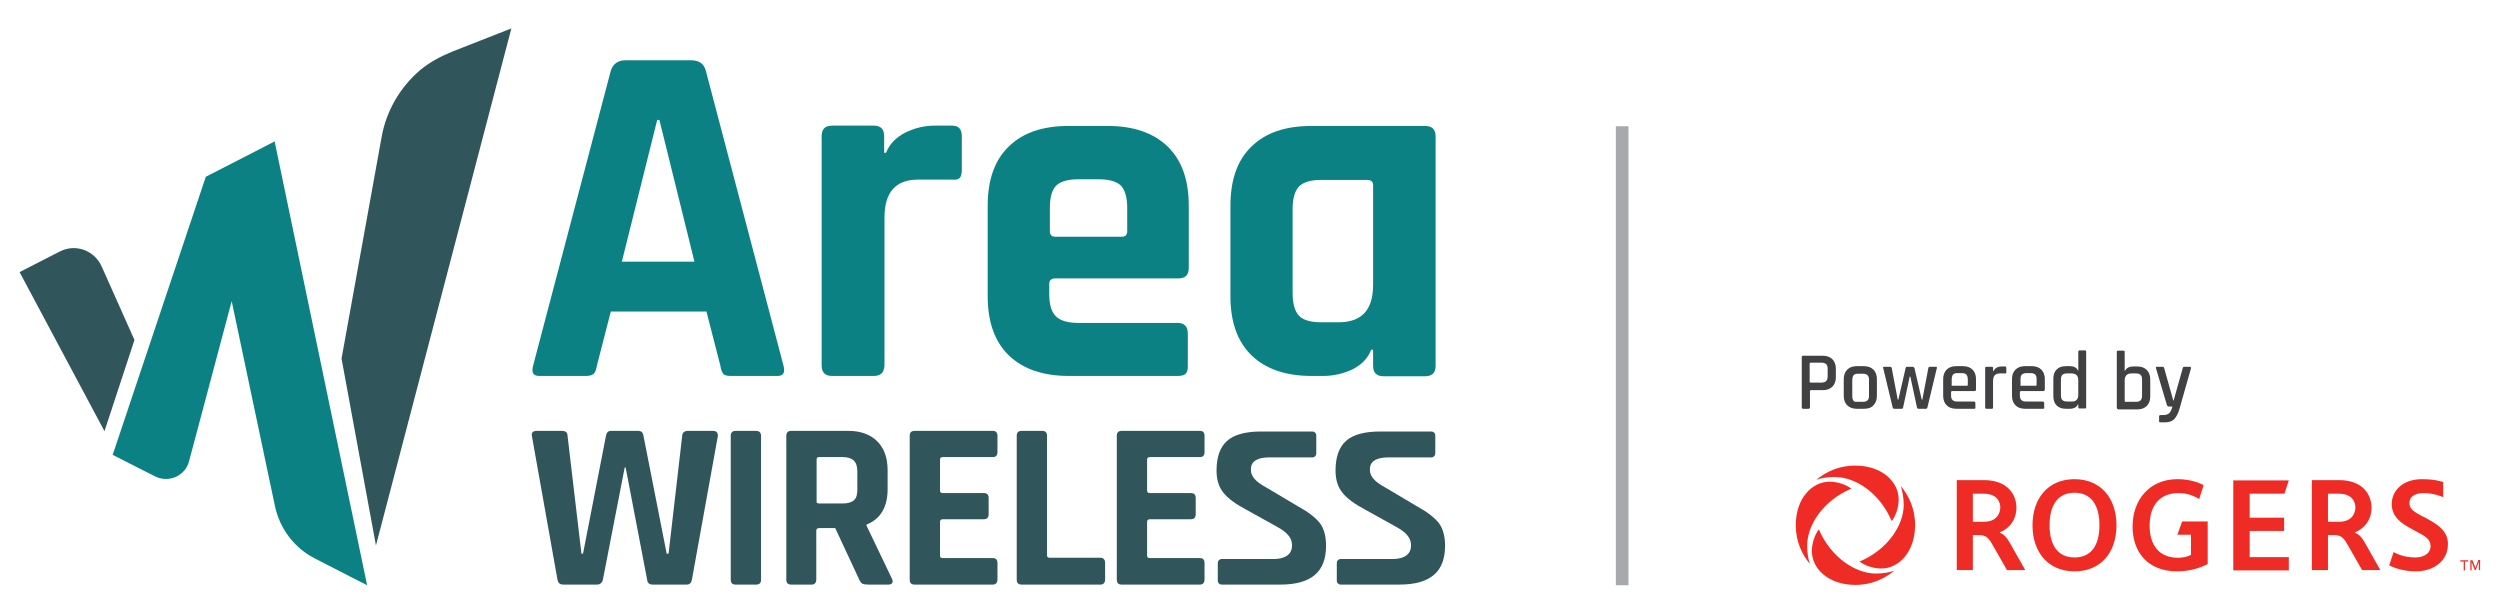
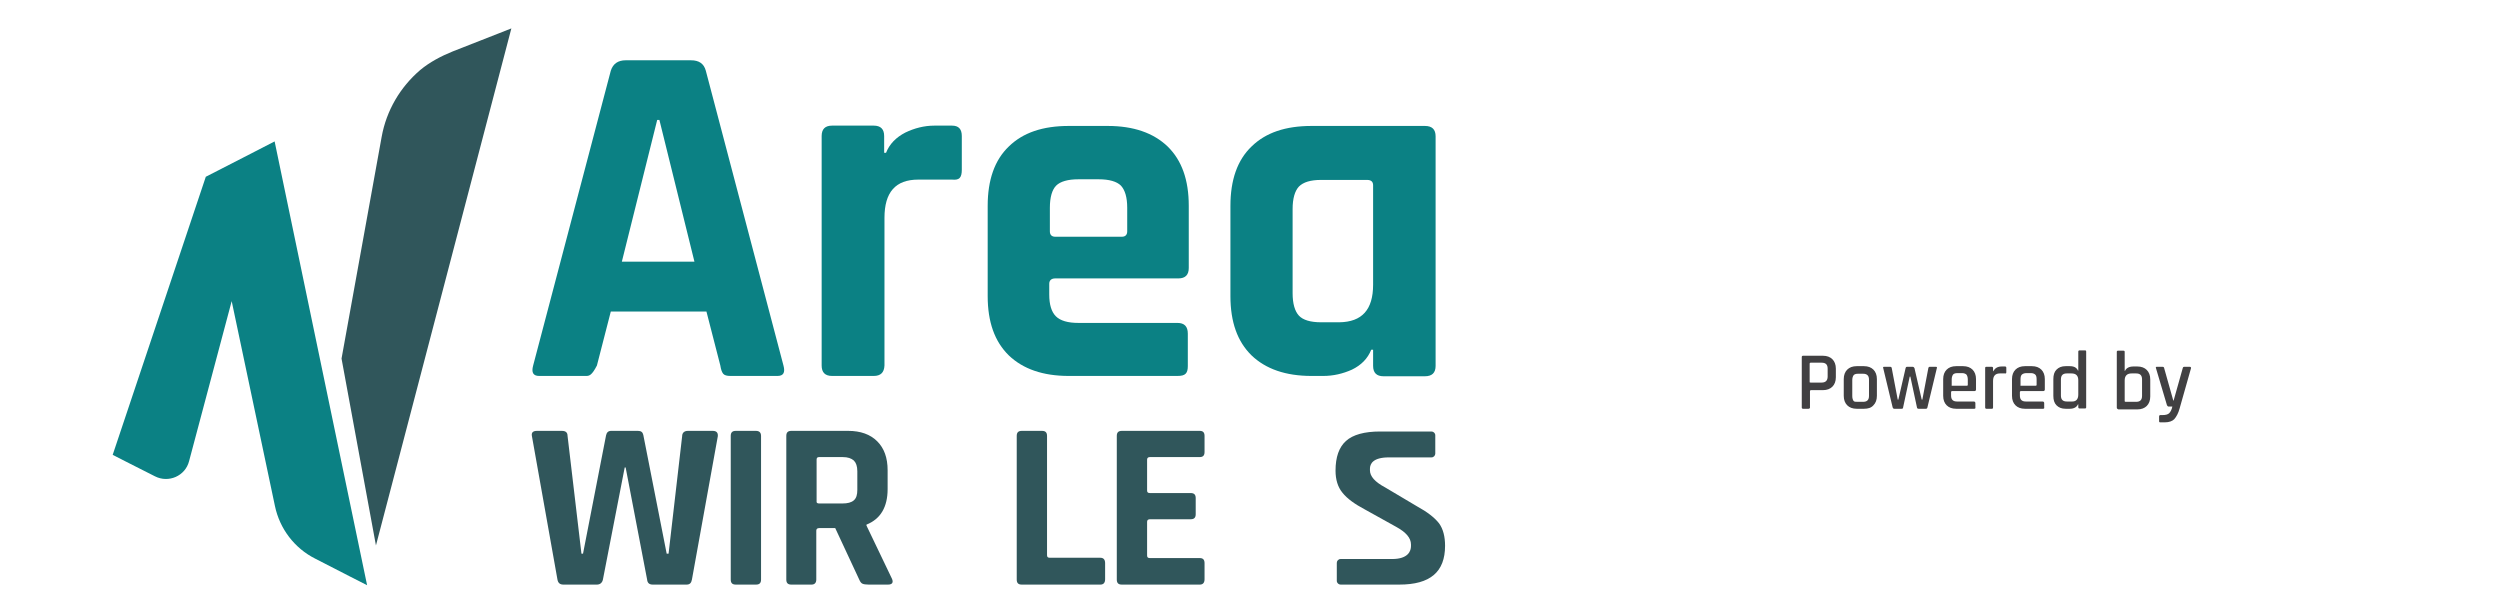
<svg xmlns="http://www.w3.org/2000/svg" version="1.1" id="Layer_1" x="0px" y="0px" viewBox="0 0 792 194.5" style="enable-background:new 0 0 792 194.5;" xml:space="preserve">
  <style type="text/css">
	.st0{fill:#A7A9AC;}
	.st1{fill:#EE2C25;}
	.st2{fill:#414042;}
	.st3{fill:#0B8184;}
	.st4{fill:#30565B;}
</style>
  <g>
-     <rect x="511.9" y="40" class="st0" width="4" height="145.4" />
    <g>
-       <path class="st1" d="M769.2,164.5c-0.7-0.4-1.2-0.7-1.9-1c-2.2-1.2-4-2.1-4-4.1c0-2.3,2.1-3.2,4.5-3.2c3.2,0,5.7,1.1,6.2,1.3v-4.8    c-0.4-0.1-2.6-0.9-6.7-0.9c-6.2,0-9.6,3.7-9.6,7.9c0,4.2,3.4,6.3,6.2,7.8c0.6,0.3,1.4,0.8,2,1.1c2.3,1.2,4.1,2.2,4.1,4.4    c0,2.5-2.4,3.6-4.8,3.6c-4.1,0-6.5-1.5-6.9-1.7l-1.4,4.2c0.4,0.2,3.6,1.9,8.4,1.9c5.8,0,10.2-3.4,10.2-8.5    C775.6,168.9,773.2,166.6,769.2,164.5 M740.9,165.3h-3.4v-8.9h3.4c4.5,0,5.3,2.9,5.3,4.4C746.1,162.6,745.2,165.3,740.9,165.3     M746.1,168.8v-0.2c1.2-0.4,5.2-2.5,5.2-7.8c0-3.8-2.5-8.7-10.3-8.7h-8.6v28.5h5.1v-11.1h1.8c2.6,0,3.3,1,4.9,3.9l4.1,7.2h5.8    l-4.7-8.3C747.9,169.5,746.7,169,746.1,168.8 M628.4,165.3H625v-8.9h3.4c4.5,0,5.3,2.9,5.3,4.4    C633.6,162.6,632.7,165.3,628.4,165.3 M633.6,168.8v-0.2c1.2-0.4,5.2-2.5,5.2-7.8c0-3.8-2.5-8.7-10.3-8.7h-8.6v28.5h5.1v-11.1h1.8    c2.6,0,3.3,1,4.9,3.9l4.1,7.2h5.8l-4.7-8.3C635.4,169.5,634.2,169,633.6,168.8 M689.8,169.4h4.3v6.4c-1.1,0.5-2.3,0.9-4.1,0.9    c-6,0-9-4-9-10.2c0-6.1,3-10.3,9.2-10.3c2.3,0,4.6,0.7,6.5,1.9l1.4-4.4c-2.2-1.2-5.2-1.9-8.3-1.9c-8.7,0-14.2,6.4-14.2,15    c0,8.2,4.9,14.2,14.1,14.2c3.9,0,7.1-1,9.7-2.3v-13.5h-8.1L689.8,169.4z M712.7,168.2h10.9V164h-10.9v-7.6h11l1.4-4.2h-17.6v28.5    h17.6v-4.2h-12.4V168.2z M657.2,176.6c-5.2,0-7.9-3.8-7.9-10.2c0-6.5,2.7-10.3,7.9-10.3c5.3,0,7.9,3.9,7.9,10.3    C665.1,172.9,662.4,176.6,657.2,176.6 M657.2,151.8c-8.3,0-13.3,6-13.3,14.6c0,8.7,5.1,14.6,13.3,14.6c8.2,0,13.3-5.8,13.3-14.6    C670.5,157.8,665.5,151.8,657.2,151.8 M785.1,177.5l-0.9,2.4h0l-0.9-2.4h-0.7v3.2h0.4V178h0l1,2.6h0.3l1-2.6h0v2.6h0.4v-3.2H785.1    L785.1,177.5z M779.5,177.9h1v2.8h0.4v-2.8h1v-0.4h-2.5V177.9z M599.3,165.1c1.2-1.6,2.2-4.2,2.2-6.9c0-5.5-5.2-10.7-13.8-10.7    c-5.3,0-9.4,2.1-12.3,4.5c1.4-0.5,3.4-0.9,5.8-0.9C587.9,151.1,595.6,156.3,599.3,165.1 M576.2,167.7c-1.2,1.6-2.2,4.2-2.2,6.9    c0,5.5,5.2,10.7,13.8,10.7c5.3,0,9.4-2.1,12.3-4.5c-1.4,0.5-3.4,0.9-5.8,0.9C587.7,181.7,580,176.5,576.2,167.7 M586.5,154.8    c-1.6-1.2-4.2-2.2-6.9-2.2c-5.5,0-10.7,5.2-10.7,13.8c0,5.3,2.1,9.4,4.5,12.3c-0.5-1.4-0.9-3.4-0.9-5.8    C572.5,166.3,577.6,158.6,586.5,154.8 M603.1,159.9c0,6.6-5.2,14.3-14,18c1.6,1.2,4.2,2.2,6.9,2.2c5.5,0,10.7-5.2,10.7-13.8    c0-5.3-2.1-9.4-4.5-12.3C602.6,155.5,603.1,157.4,603.1,159.9" />
-     </g>
+       </g>
    <g>
      <path class="st2" d="M572.9,129.5h-1.7c-0.3,0-0.4-0.2-0.4-0.4v-16c0-0.3,0.2-0.4,0.4-0.4h6.3c1.3,0,2.3,0.4,3,1.1    c0.7,0.7,1.1,1.7,1.1,3v2.7c0,1.3-0.4,2.3-1.1,3c-0.7,0.7-1.7,1.1-3,1.1h-3.8c-0.2,0-0.3,0.1-0.3,0.3v5.3    C573.3,129.4,573.2,129.5,572.9,129.5z M573.6,121.2h3.5c1.2,0,1.9-0.6,1.9-1.9v-2.5c0-1.3-0.6-1.9-1.9-1.9h-3.5    c-0.2,0-0.3,0.1-0.3,0.3v5.9C573.3,121.1,573.4,121.2,573.6,121.2z" />
      <path class="st2" d="M590.5,129.5h-2.3c-1.3,0-2.3-0.4-3-1.1c-0.7-0.7-1.1-1.7-1.1-3v-5.3c0-1.3,0.4-2.3,1.1-3    c0.7-0.7,1.7-1.1,3-1.1h2.3c1.3,0,2.3,0.4,3,1.1c0.7,0.7,1.1,1.7,1.1,3v5.3c0,1.3-0.4,2.3-1.1,3    C592.8,129.2,591.8,129.5,590.5,129.5z M588.6,127.3h1.6c1.3,0,1.9-0.6,1.9-1.9v-5.1c0-1.3-0.6-1.9-1.9-1.9h-1.6    c-0.7,0-1.2,0.2-1.4,0.5s-0.4,0.8-0.4,1.5v5.1c0,0.7,0.2,1.2,0.4,1.5S587.9,127.3,588.6,127.3z" />
      <path class="st2" d="M602.4,129.5h-2.3c-0.3,0-0.4-0.2-0.5-0.4l-3-12.5c-0.1-0.3,0-0.4,0.3-0.4h1.9c0.3,0,0.5,0.2,0.5,0.4l1.9,10    h0.2l2.3-10c0.1-0.3,0.2-0.4,0.5-0.4h1.7c0.3,0,0.5,0.2,0.6,0.4l2.3,10h0.2l1.9-10c0.1-0.3,0.2-0.4,0.5-0.4h1.9    c0.3,0,0.4,0.2,0.3,0.4l-3,12.5c-0.1,0.3-0.2,0.4-0.5,0.4h-2.3c-0.3,0-0.5-0.2-0.5-0.4l-2.1-9.8H605l-2.1,9.8    C602.9,129.4,602.7,129.5,602.4,129.5z" />
      <path class="st2" d="M625.4,129.5h-5.7c-1.3,0-2.3-0.4-3-1.1c-0.7-0.7-1.1-1.7-1.1-3v-5.3c0-1.3,0.4-2.3,1.1-3    c0.7-0.7,1.7-1.1,3-1.1h2.2c1.3,0,2.3,0.4,3,1.1c0.7,0.7,1.1,1.7,1.1,3v3.3c0,0.3-0.2,0.5-0.5,0.5h-7.1c-0.2,0-0.3,0.1-0.3,0.3    v1.1c0,1.3,0.6,1.9,1.9,1.9h5.3c0.3,0,0.5,0.2,0.5,0.5v1.3C625.9,129.4,625.7,129.5,625.4,129.5z M618.4,122.2h4.7    c0.2,0,0.3-0.1,0.3-0.3v-1.7c0-0.7-0.2-1.2-0.4-1.5c-0.3-0.3-0.8-0.5-1.4-0.5h-1.5c-0.7,0-1.2,0.2-1.4,0.5s-0.4,0.8-0.4,1.5v1.7    C618.2,122.1,618.3,122.2,618.4,122.2z" />
      <path class="st2" d="M631,129.5h-1.7c-0.3,0-0.4-0.2-0.4-0.4v-12.5c0-0.3,0.1-0.4,0.4-0.4h1.7c0.3,0,0.4,0.2,0.4,0.4v1h0.1    c0.2-0.4,0.5-0.8,1-1.1s1.1-0.4,1.7-0.4h1c0.3,0,0.4,0.2,0.4,0.4v1.4c0,0.3-0.1,0.5-0.4,0.4h-1.6c-1.5,0-2.2,0.8-2.2,2.4v8.3    C631.4,129.4,631.3,129.5,631,129.5z" />
      <path class="st2" d="M647.2,129.5h-5.7c-1.3,0-2.3-0.4-3-1.1c-0.7-0.7-1.1-1.7-1.1-3v-5.3c0-1.3,0.4-2.3,1.1-3    c0.7-0.7,1.7-1.1,3-1.1h2.2c1.3,0,2.3,0.4,3,1.1c0.7,0.7,1.1,1.7,1.1,3v3.3c0,0.3-0.2,0.5-0.5,0.5h-7.1c-0.2,0-0.3,0.1-0.3,0.3    v1.1c0,1.3,0.6,1.9,1.9,1.9h5.3c0.3,0,0.5,0.2,0.5,0.5v1.3C647.7,129.4,647.5,129.5,647.2,129.5z M640.2,122.2h4.7    c0.2,0,0.3-0.1,0.3-0.3v-1.7c0-0.7-0.1-1.2-0.4-1.5c-0.3-0.3-0.8-0.5-1.4-0.5h-1.4c-0.7,0-1.2,0.2-1.5,0.5    c-0.3,0.3-0.4,0.8-0.4,1.5v1.7C640,122.1,640.1,122.2,640.2,122.2z" />
      <path class="st2" d="M655.7,129.5h-1.3c-1.3,0-2.2-0.4-2.9-1.1c-0.7-0.7-1-1.7-1-3v-5.3c0-1.3,0.3-2.3,1-3    c0.7-0.7,1.6-1.1,2.9-1.1h1.3c1.4,0,2.2,0.5,2.6,1.4h0.1v-6c0-0.3,0.2-0.4,0.4-0.4h1.7c0.3,0,0.4,0.1,0.4,0.4v17.6    c0,0.3-0.1,0.4-0.4,0.4h-1.7c-0.3,0-0.4-0.2-0.4-0.4v-0.9h-0.1C657.9,129,657,129.5,655.7,129.5z M658.4,125v-4.5    c0-1.5-0.7-2.2-2.2-2.2h-1.4c-1.3,0-1.9,0.6-1.9,1.9v5.1c0,1.3,0.6,1.9,1.9,1.9h1.4C657.7,127.3,658.4,126.5,658.4,125z" />
      <path class="st2" d="M670.6,129.1v-17.6c0-0.3,0.1-0.4,0.4-0.4h1.7c0.3,0,0.4,0.1,0.4,0.4v6h0.1c0.4-0.9,1.3-1.4,2.7-1.4h1.2    c1.3,0,2.3,0.4,3,1.1c0.7,0.7,1.1,1.7,1.1,3v5.4c0,1.3-0.4,2.3-1.1,3c-0.7,0.7-1.7,1.1-3,1.1h-6    C670.7,129.5,670.6,129.4,670.6,129.1z M673.4,127.3h3.3c1.3,0,1.9-0.6,1.9-1.9v-5.2c0-1.3-0.6-1.9-1.9-1.9h-1.4    c-1.4,0-2.2,0.7-2.2,2.2v6.6C673.1,127.2,673.2,127.3,673.4,127.3z" />
      <path class="st2" d="M685.8,133.8h-1.4c-0.3,0-0.4-0.1-0.4-0.4V132c0-0.3,0.1-0.5,0.4-0.5h0.6c1.1,0,1.8-0.2,2.2-0.6    s0.8-1.1,1-2.1h-1.1c-0.3,0-0.4-0.1-0.6-0.4l-3.5-11.8c-0.1-0.3,0-0.4,0.3-0.4h1.8c0.3,0,0.5,0.2,0.5,0.4l2.9,10.3h0.1l2.9-10.3    c0.1-0.3,0.2-0.4,0.5-0.4h1.7c0.3,0,0.5,0.2,0.4,0.5l-3.6,12.7c-0.4,1.5-1,2.6-1.7,3.4C688.2,133.4,687.2,133.8,685.8,133.8z" />
    </g>
    <g>
-       <path class="st3" d="M185.7,119.1h-14.9c-1.9,0-2.5-1.1-1.9-3.3l24.6-93.4c0.7-2.2,2.3-3.3,4.7-3.3h20.7c2.6,0,4.1,1.1,4.7,3.3    l24.6,93.4c0.6,2.2,0,3.3-1.9,3.3h-14.9c-1.1,0-1.9-0.2-2.3-0.7c-0.4-0.5-0.7-1.3-0.9-2.6l-4.4-17.1h-30.3l-4.4,17.1    c-0.2,1.2-0.5,2.1-1,2.6C187.5,118.9,186.7,119.1,185.7,119.1z M208.2,38L197,82.9h23L208.9,38H208.2z" />
+       <path class="st3" d="M185.7,119.1h-14.9c-1.9,0-2.5-1.1-1.9-3.3l24.6-93.4c0.7-2.2,2.3-3.3,4.7-3.3h20.7c2.6,0,4.1,1.1,4.7,3.3    l24.6,93.4c0.6,2.2,0,3.3-1.9,3.3h-14.9c-1.1,0-1.9-0.2-2.3-0.7c-0.4-0.5-0.7-1.3-0.9-2.6l-4.4-17.1h-30.3l-4.4,17.1    C187.5,118.9,186.7,119.1,185.7,119.1z M208.2,38L197,82.9h23L208.9,38H208.2z" />
      <path class="st3" d="M276.8,119.1h-13.2c-2.2,0-3.3-1.1-3.3-3.3V43.1c0-2.2,1.1-3.3,3.3-3.3h13.2c2.2,0,3.3,1.1,3.3,3.3v5.3h0.6    c1.1-2.8,3.2-4.9,6.1-6.4c2.9-1.4,6-2.2,9.2-2.2h5.6c2.1,0,3.1,1.1,3.1,3.3v10.7c0,1.2-0.2,2.1-0.7,2.6c-0.5,0.5-1.3,0.6-2.4,0.5    h-10.7c-7.2,0-10.7,4-10.7,12.1v46.8C280.1,118,279,119.1,276.8,119.1z" />
      <path class="st3" d="M373,119.1h-34.4c-8.2,0-14.5-2.2-19-6.5c-4.5-4.4-6.7-10.6-6.7-18.8V65.2c0-8.2,2.2-14.5,6.7-18.8    c4.5-4.4,10.8-6.5,19-6.5h12.3c8.2,0,14.5,2.2,19,6.5c4.5,4.4,6.7,10.6,6.7,18.8v19.7c0,2.2-1.1,3.3-3.3,3.3h-39    c-1.2,0-1.9,0.6-1.9,1.7v3.4c0,3.2,0.7,5.5,2.1,6.9c1.4,1.4,3.8,2.1,7.1,2.1H373c2.2,0,3.3,1.1,3.3,3.4V116c0,1.1-0.2,1.9-0.7,2.4    C375.1,118.9,374.3,119.1,373,119.1z M334.3,75h21.1c1.1,0,1.7-0.6,1.7-1.7v-7.5c0-3.3-0.7-5.6-2-7c-1.3-1.3-3.7-2-7-2h-6.5    c-3.3,0-5.7,0.7-7,2c-1.3,1.3-2,3.7-2,7v7.5C332.6,74.4,333.2,75,334.3,75z" />
      <path class="st3" d="M419.2,119.1h-3.7c-8.2,0-14.5-2.2-19-6.5c-4.5-4.4-6.7-10.6-6.7-18.8V65.2c0-8.2,2.2-14.5,6.7-18.8    c4.5-4.4,10.8-6.5,19-6.5h35.9c2.3,0,3.4,1.1,3.4,3.3v72.7c0,2.2-1.1,3.3-3.4,3.3h-13.1c-2.2,0-3.3-1.1-3.3-3.3v-5.1h-0.6    c-1.1,2.8-3.2,4.9-6.1,6.3C425.4,118.4,422.4,119.1,419.2,119.1z M435,90.2V58.7c0-1.1-0.6-1.7-1.9-1.7h-14.6    c-3.3,0-5.6,0.7-7,2.1c-1.3,1.4-2,3.8-2,7.1v26.7c0,3.3,0.7,5.7,2,7.1c1.3,1.4,3.7,2.1,7,2.1h5.8C431.5,102,435,98.1,435,90.2z" />
    </g>
    <path class="st3" d="M76.9,50l-11.7,6l-29.5,88.1l5.3,2.7l8.1,4.1c4.3,2.2,9.6-0.1,10.8-4.8l13.5-50.7l13.7,64.9   c1.5,7.2,6.2,13.4,12.8,16.7l11.1,5.7l5.3,2.7L87,44.8L76.9,50z" />
    <g>
-       <path class="st4" d="M32.2,84.4c-2.3-5.1-8.3-7.3-13.3-4.7L6.2,86.2l26.9,50.4l9.5-28.9L32.2,84.4z" />
      <path class="st4" d="M143.4,16.3c-3.7,1.5-7.3,3.4-10.3,5.9c-6.3,5.4-10.7,12.8-12.2,21.2l-12.7,70.2l10.9,59.2L162,9L143.4,16.3z    " />
    </g>
    <g>
      <path class="st4" d="M189.1,185.2h-10.6c-1.1,0-1.7-0.5-1.9-1.6l-8.1-45.5c-0.2-1.1,0.4-1.6,1.6-1.6h7.9c1.2,0,1.8,0.5,1.8,1.6    l4.4,37.3h0.5l7.3-37.5c0.2-0.9,0.7-1.4,1.6-1.4h8.5c1,0,1.5,0.4,1.7,1.3l7.4,37.6h0.6l4.3-37.2c0-1.1,0.7-1.7,1.8-1.7h7.9    c1.2,0,1.7,0.6,1.6,1.7l-8.2,45.4c-0.2,1.1-0.7,1.6-1.7,1.6h-10.7c-1.1,0-1.7-0.5-1.8-1.6l-6.8-35.5h-0.3l-6.9,35.5    C190.8,184.6,190.1,185.2,189.1,185.2z" />
      <path class="st4" d="M241.1,138.1v45.5c0,1.1-0.5,1.6-1.6,1.6h-6.4c-1.1,0-1.6-0.5-1.6-1.6v-45.5c0-1.1,0.5-1.6,1.6-1.6h6.4    C240.6,136.5,241.1,137.1,241.1,138.1z" />
      <path class="st4" d="M257.1,185.2h-6.4c-1.1,0-1.6-0.5-1.6-1.6v-45.5c0-1.1,0.5-1.6,1.6-1.6h18c3.9,0,7,1.1,9.2,3.3    c2.2,2.2,3.3,5.2,3.3,9.2v5.9c0,5.7-2.2,9.5-6.7,11.3v0.3l8.1,16.9c0.5,1.2,0,1.8-1.3,1.8h-6.1c-0.9,0-1.6-0.1-2-0.3    s-0.7-0.6-1-1.3l-7.6-16.3h-5.1c-0.6,0-0.9,0.3-0.9,0.8v15.5C258.6,184.6,258.1,185.2,257.1,185.2z M259.5,159.5h7.4    c1.6,0,2.8-0.3,3.6-1c0.8-0.7,1.1-1.8,1.1-3.3v-5.9c0-1.6-0.4-2.7-1.1-3.4c-0.8-0.7-1.9-1.1-3.6-1.1h-7.4c-0.6,0-0.8,0.3-0.8,0.8    v13C258.6,159.3,258.9,159.5,259.5,159.5z" />
-       <path class="st4" d="M314.5,185.2h-24.7c-1.1,0-1.6-0.5-1.6-1.6v-45.5c0-1.1,0.5-1.6,1.6-1.6h24.7c1,0,1.5,0.5,1.5,1.6v5.1    c0,1.1-0.5,1.6-1.5,1.6h-15.8c-0.6,0-0.9,0.3-0.9,0.8v9.8c0,0.6,0.3,0.8,0.9,0.8h12.9c1.1,0,1.6,0.5,1.6,1.6v5.1    c0,1.1-0.5,1.6-1.6,1.6h-12.9c-0.6,0-0.9,0.3-0.9,0.8V176c0,0.6,0.3,0.8,0.9,0.8h15.8c1,0,1.5,0.5,1.5,1.6v5.1    C316,184.6,315.5,185.2,314.5,185.2z" />
      <path class="st4" d="M348.6,185.2h-24.9c-1.1,0-1.6-0.5-1.6-1.6v-45.5c0-1.1,0.5-1.6,1.6-1.6h6.4c1.1,0,1.6,0.5,1.6,1.6v37.8    c0,0.6,0.3,0.8,0.9,0.8h16c1,0,1.5,0.6,1.5,1.7v5.1C350.1,184.6,349.6,185.2,348.6,185.2z" />
      <path class="st4" d="M380.1,185.2h-24.7c-1.1,0-1.6-0.5-1.6-1.6v-45.5c0-1.1,0.5-1.6,1.6-1.6h24.7c1,0,1.5,0.5,1.5,1.6v5.1    c0,1.1-0.5,1.6-1.5,1.6h-15.8c-0.6,0-0.9,0.3-0.9,0.8v9.8c0,0.6,0.3,0.8,0.9,0.8h12.9c1.1,0,1.6,0.5,1.6,1.6v5.1    c0,1.1-0.5,1.6-1.6,1.6h-12.9c-0.6,0-0.9,0.3-0.9,0.8V176c0,0.6,0.3,0.8,0.9,0.8h15.8c1,0,1.5,0.5,1.5,1.6v5.1    C381.6,184.6,381.1,185.2,380.1,185.2z" />
-       <path class="st4" d="M411.2,160.4l-10.1-6c-3.2-1.7-4.8-3.5-4.8-5.4v-0.5c0-1.6,1-3.6,6-3.6h13.5c0.7,0,1.2-0.6,1.2-1.2v-5.8    c0-0.7-0.6-1.2-1.2-1.2h-16.3c-4.9,0-8.6,1-10.8,3c-2.2,2-3.3,5.1-3.3,9.4c0,2.8,0.7,5.2,2.2,7c1.5,1.9,3.9,3.6,7.1,5.3l9.9,5.5    c3.1,1.7,4.7,3.5,4.7,5.6v0.5c0,1.5-0.8,4.1-6,4.1h-16.3c-0.7,0-1.2,0.6-1.2,1.2v5.7c0,0.7,0.6,1.2,1.2,1.2h18.6    c9.8,0,14.5-4,14.5-12.3c0-2.9-0.6-5.3-1.9-7.1C416.8,164,414.5,162.2,411.2,160.4z" />
      <path class="st4" d="M448.9,160.4l-10.1-6c-3.2-1.7-4.8-3.5-4.8-5.4v-0.5c0-1.6,1-3.6,6-3.6h13.5c0.7,0,1.2-0.6,1.2-1.2v-5.8    c0-0.7-0.6-1.2-1.2-1.2h-16.3c-4.9,0-8.6,1-10.8,3c-2.2,2-3.3,5.1-3.3,9.4c0,2.8,0.7,5.2,2.2,7c1.5,1.9,3.9,3.6,7.1,5.3l9.9,5.5    c3.1,1.7,4.7,3.5,4.7,5.6v0.5c0,1.5-0.8,4.1-6,4.1h-16.3c-0.7,0-1.2,0.6-1.2,1.2v5.7c0,0.7,0.6,1.2,1.2,1.2h18.6    c9.8,0,14.5-4,14.5-12.3c0-2.9-0.6-5.3-1.9-7.1C454.5,164,452.2,162.2,448.9,160.4z" />
    </g>
  </g>
</svg>